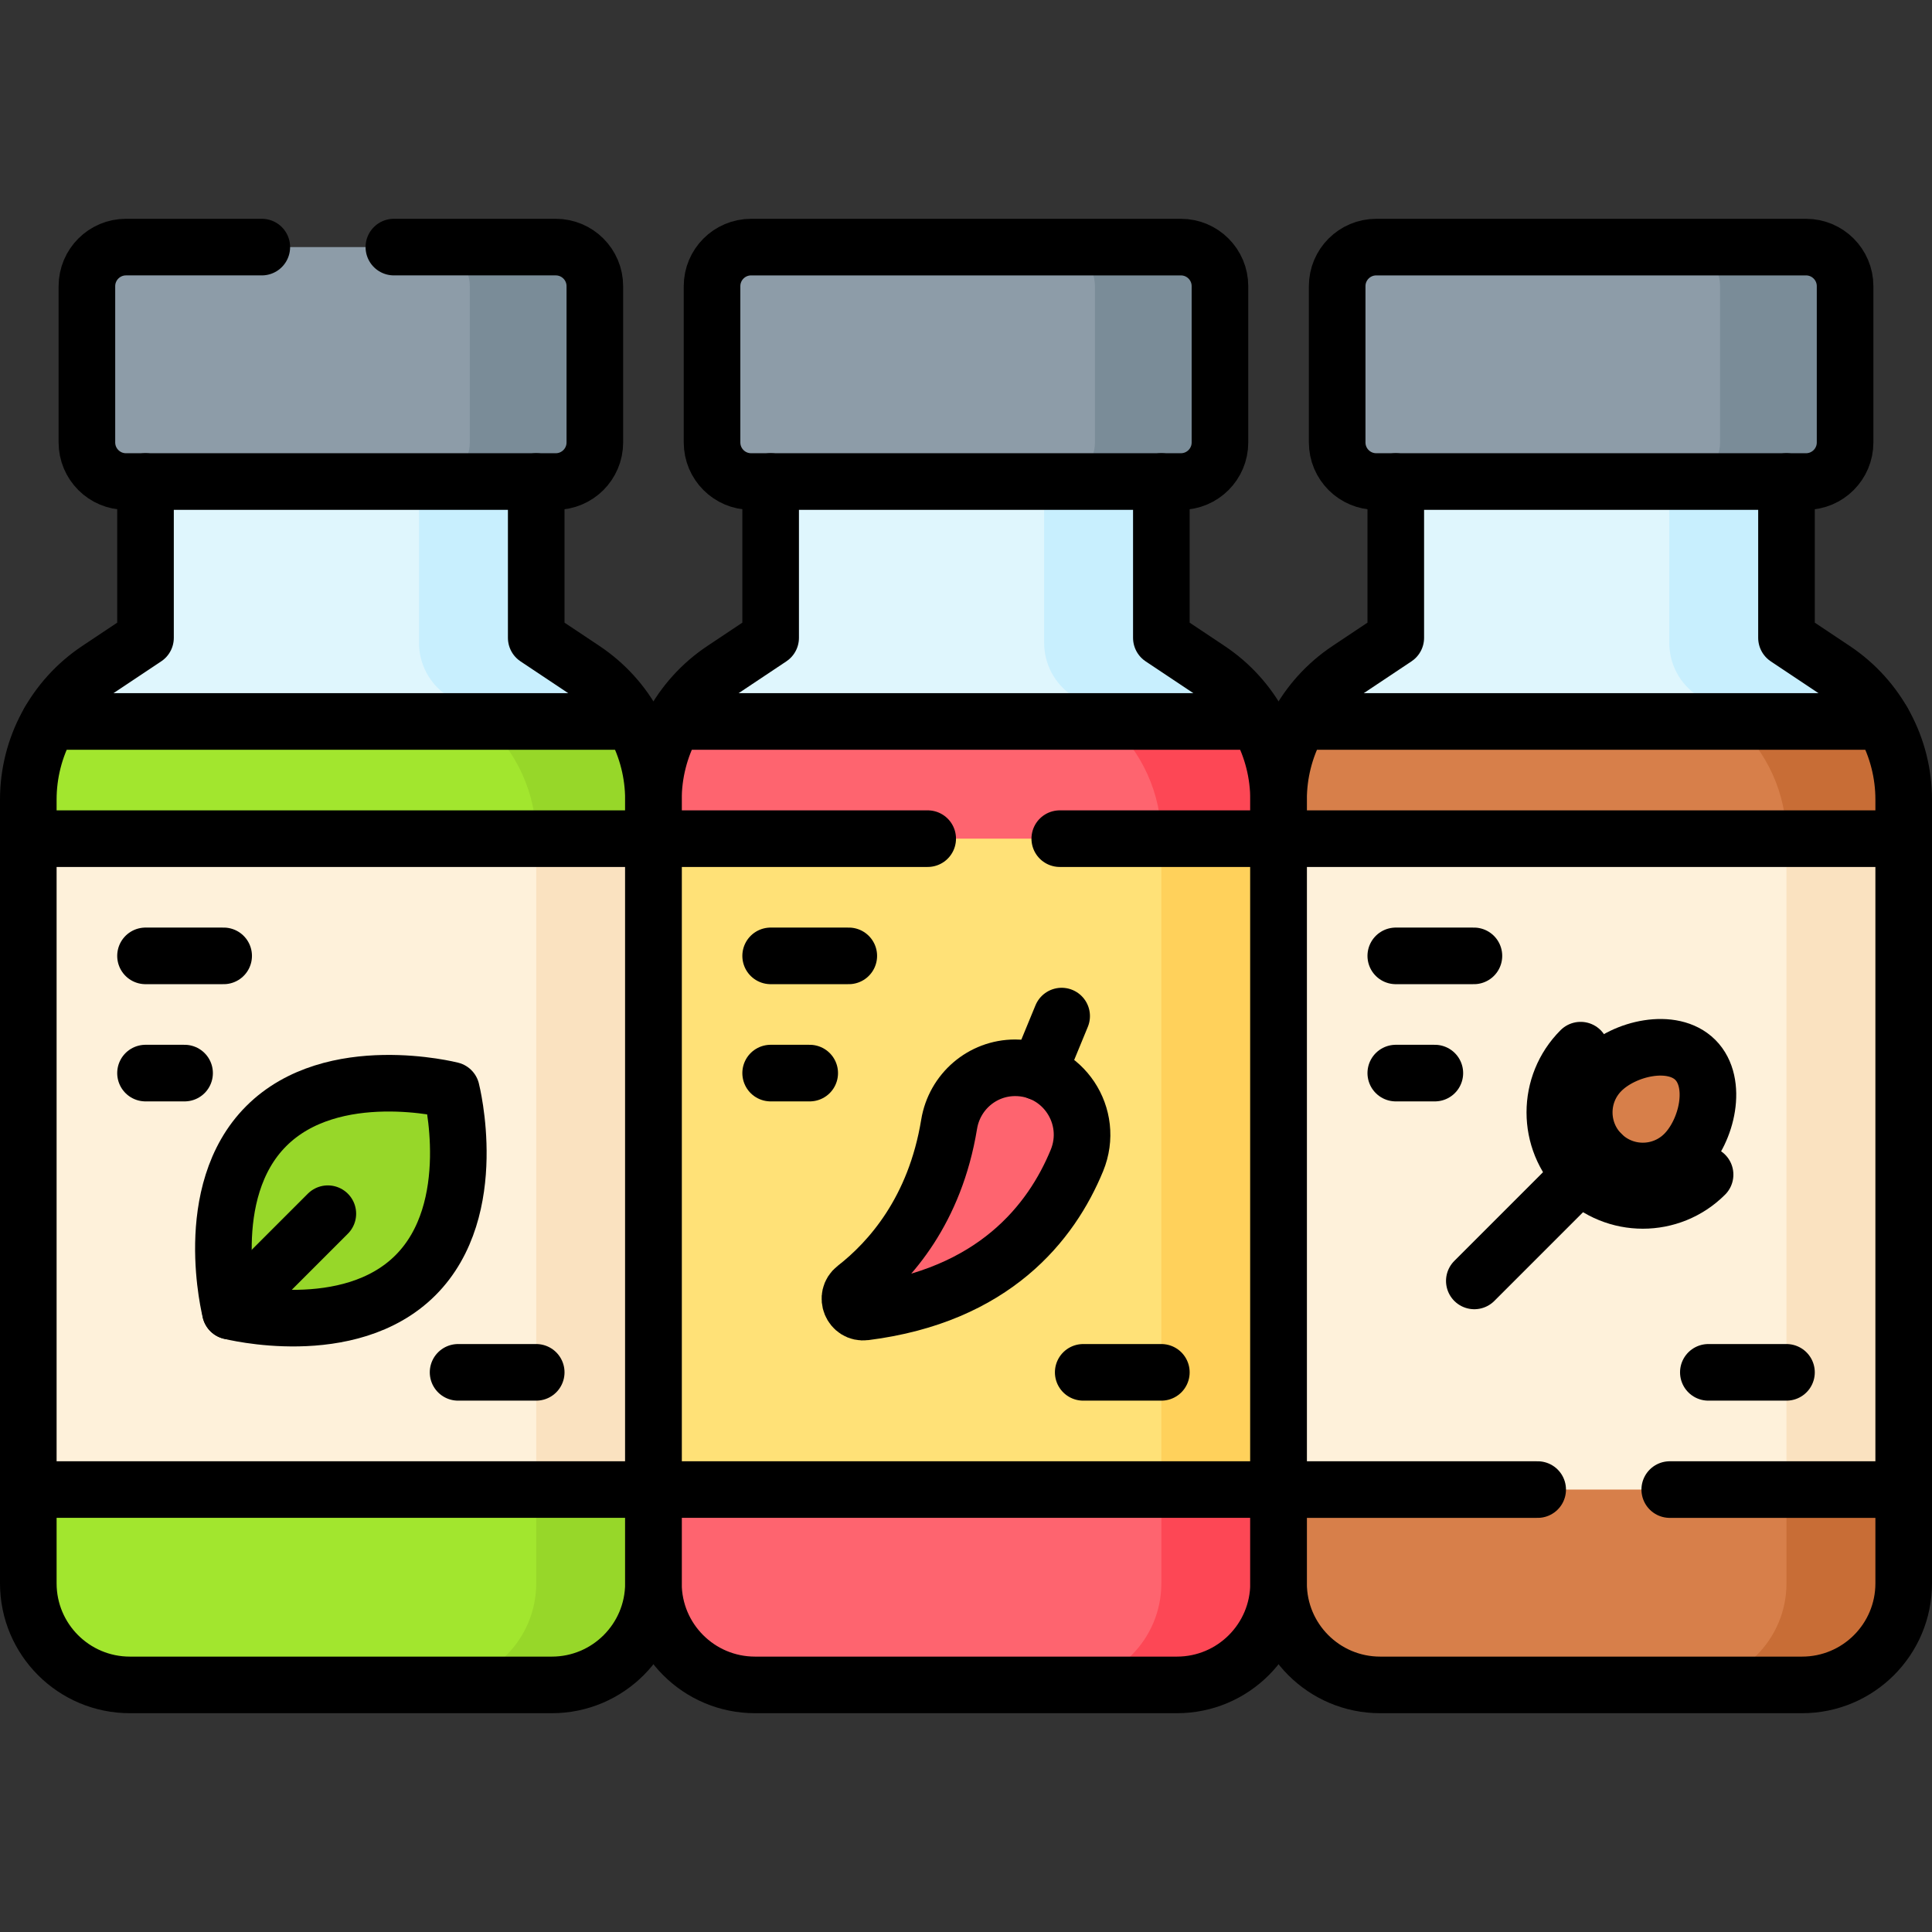
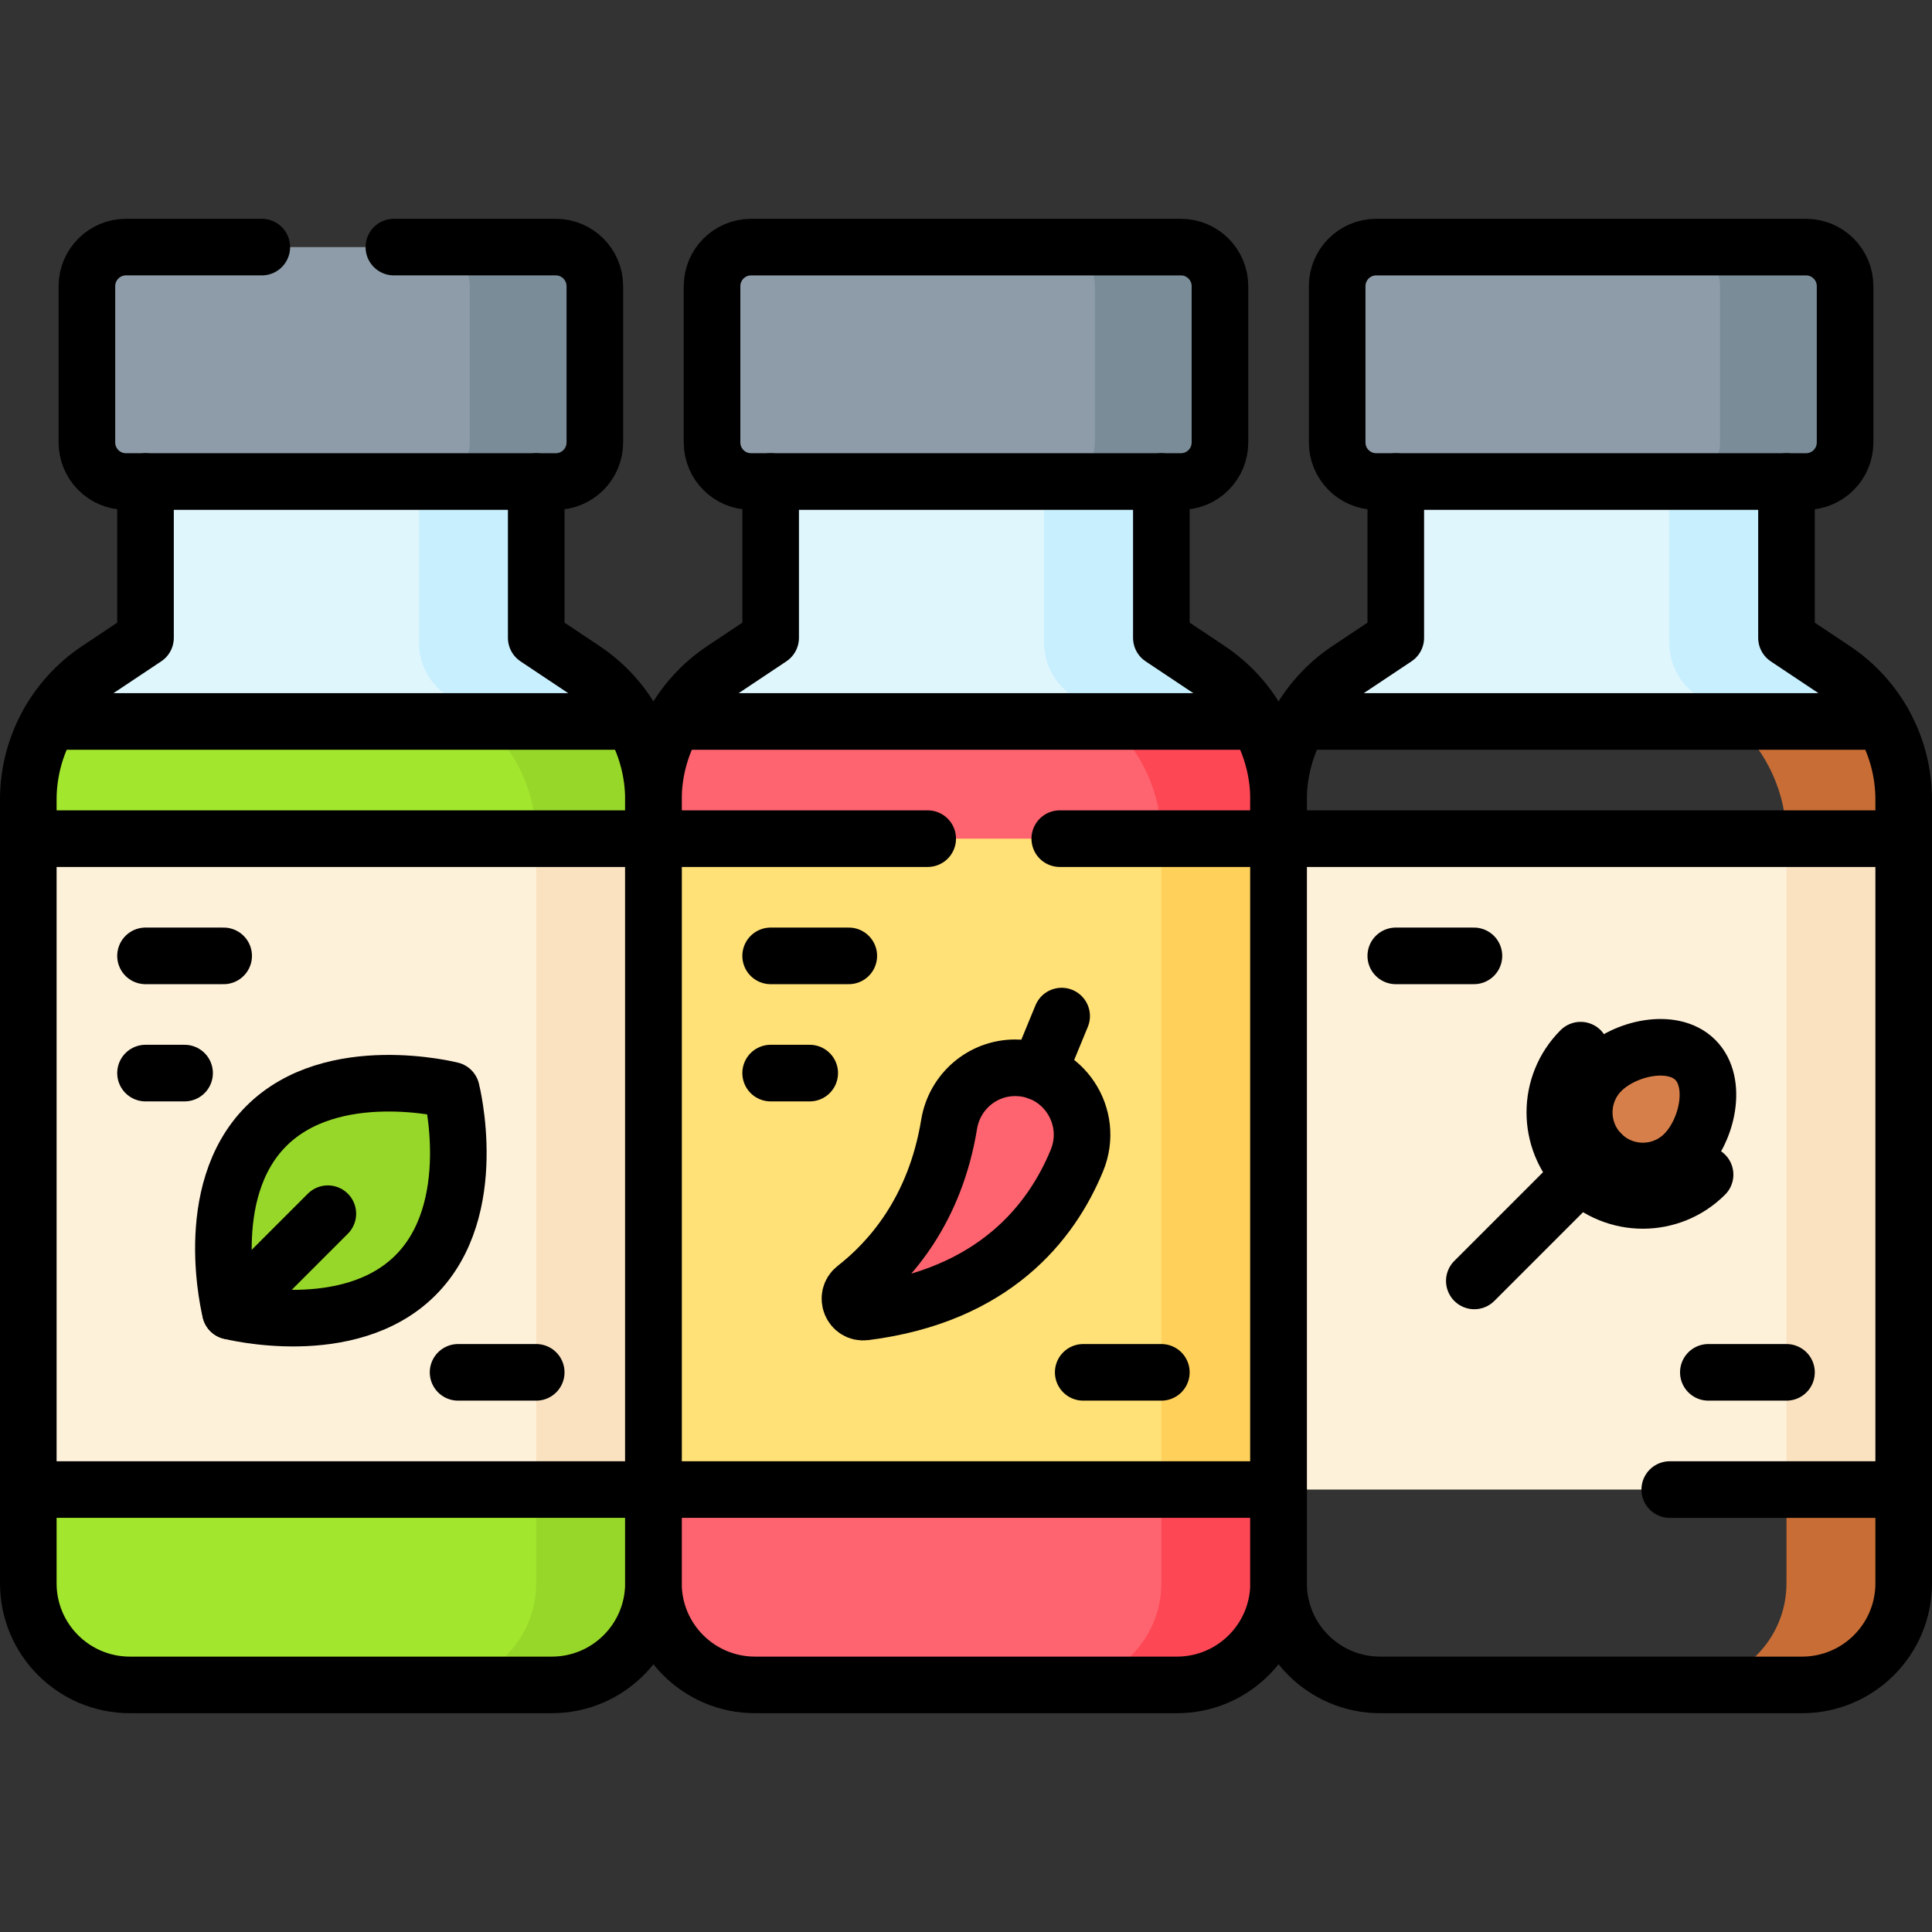
<svg xmlns="http://www.w3.org/2000/svg" version="1.1" id="Capa_1" x="0px" y="0px" viewBox="0 0 512 512" style="enable-background:new 0 0 512 512;" xml:space="preserve" width="512" height="512">
  <rect x="0" y="0" width="512" height="512" fill="#333333" stroke="none" />
  <g>
    <g>
      <path style="fill:#8D9CA8;" d="M312.948,127.61H199.052c-5.718,0-10.354-4.636-10.354-10.354V75.839&#10;&#09;&#09;&#09;c0-5.718,4.636-10.354,10.354-10.354h113.896c5.718,0,10.354,4.636,10.354,10.354v41.417&#10;&#09;&#09;&#09;C323.302,122.974,318.666,127.61,312.948,127.61z" />
      <path style="fill:#7A8C98;" d="M312.948,65.485h-33.133c5.718,0,10.354,4.636,10.354,10.354v41.417&#10;&#09;&#09;&#09;c0,5.718-4.636,10.354-10.354,10.354h33.133c5.718,0,10.354-4.636,10.354-10.354V75.839&#10;&#09;&#09;&#09;C323.302,70.121,318.666,65.485,312.948,65.485z" />
      <path style="fill:#FE646F;" d="M178.737,191.192c-3.585,6.207-5.571,13.323-5.571,20.708v207.697&#10;&#09;&#09;&#09;c0,14.868,12.053,26.921,26.921,26.921h111.825c14.868,0,26.921-12.053,26.921-26.921V211.901c0-7.386-1.985-14.501-5.571-20.708&#10;&#09;&#09;&#09;H178.737z" />
      <path style="fill:#FD4755;" d="M293.733,191.192c8.853,7.802,14.037,19.086,14.037,31.062v197.343&#10;&#09;&#09;&#09;c0,14.868-12.053,26.921-26.921,26.921h31.062c14.868,0,26.921-12.053,26.921-26.921V211.9c0-7.386-1.985-14.501-5.571-20.708&#10;&#09;&#09;&#09;H293.733z" />
      <path style="fill:#DFF6FD;" d="M191.609,177.44c-5.377,3.585-9.735,8.322-12.872,13.752h154.525&#10;&#09;&#09;&#09;c-3.137-5.431-7.495-10.168-12.872-13.752l-12.62-8.413V127.61H204.229v41.417L191.609,177.44z" />
      <path style="fill:#C8EFFE;" d="M284.214,184.385l5.113,3.409c1.557,1.038,3.022,2.179,4.406,3.398h39.529&#10;&#09;&#09;&#09;c-3.137-5.431-7.495-10.168-12.872-13.752l-12.62-8.413V127.61h-31.062v42.75C276.708,175.996,279.525,181.259,284.214,184.385z" />
      <rect x="173.167" y="222.255" style="fill:#FFE177;" width="165.667" height="172.493" />
      <rect x="307.771" y="222.255" style="fill:#FFD15B;" width="31.062" height="172.493" />
      <g>
        <path style="fill:#FE646F;" d="M269.035,282.975L269.035,282.975c12.663,0,21.178,12.862,16.357,24.572&#10;&#09;&#09;&#09;&#09;c-6.768,16.441-21.979,35.832-56.165,40.15c-3.591,0.454-5.447-4.116-2.591-6.339c9.292-7.234,21.166-20.64,24.893-43.417&#10;&#09;&#09;&#09;&#09;C252.938,289.333,260.313,282.975,269.035,282.975z" />
      </g>
    </g>
    <g>
      <path style="fill:#8D9CA8;" d="M478.615,127.61H364.719c-5.718,0-10.354-4.636-10.354-10.354V75.839&#10;&#09;&#09;&#09;c0-5.718,4.636-10.354,10.354-10.354h113.896c5.718,0,10.354,4.636,10.354,10.354v41.417&#10;&#09;&#09;&#09;C488.969,122.974,484.333,127.61,478.615,127.61z" />
      <path style="fill:#7A8C98;" d="M478.615,65.485h-33.133c5.718,0,10.354,4.636,10.354,10.354v41.417&#10;&#09;&#09;&#09;c0,5.718-4.636,10.354-10.354,10.354h33.133c5.718,0,10.354-4.636,10.354-10.354V75.839&#10;&#09;&#09;&#09;C488.969,70.121,484.333,65.485,478.615,65.485z" />
-       <path style="fill:#D77F4A;" d="M344.404,191.192c-3.585,6.207-5.571,13.323-5.571,20.708v207.697&#10;&#09;&#09;&#09;c0,14.868,12.053,26.921,26.921,26.921h111.825c14.868,0,26.921-12.053,26.921-26.921V211.901c0-7.386-1.985-14.501-5.571-20.708&#10;&#09;&#09;&#09;H344.404z" />
      <path style="fill:#C86D36;" d="M459.4,191.192c8.853,7.802,14.037,19.086,14.037,31.062v197.343&#10;&#09;&#09;&#09;c0,14.868-12.053,26.921-26.921,26.921h31.062c14.868,0,26.921-12.053,26.921-26.921V211.9c0-7.386-1.985-14.501-5.571-20.708&#10;&#09;&#09;&#09;H459.4z" />
      <path style="fill:#DFF6FD;" d="M357.276,177.44c-5.377,3.585-9.735,8.322-12.872,13.752h154.525&#10;&#09;&#09;&#09;c-3.137-5.431-7.495-10.168-12.872-13.752l-12.62-8.413V127.61H369.896v41.417L357.276,177.44z" />
      <path style="fill:#C8EFFE;" d="M449.881,184.385l5.113,3.409c1.557,1.038,3.022,2.179,4.406,3.398h39.529&#10;&#09;&#09;&#09;c-3.137-5.431-7.495-10.168-12.872-13.752l-12.62-8.413V127.61h-31.062v42.75C442.375,175.996,445.192,181.259,449.881,184.385z" />
      <rect x="338.833" y="222.255" style="fill:#FEF1DA;" width="165.667" height="172.493" />
      <rect x="473.437" y="222.255" style="fill:#FAE2C0;" width="31.062" height="172.493" />
      <g>
        <path style="fill:#D77F4A;" d="M446.354,305.778c-6.065,6.065-15.899,6.065-21.965,0c-6.065-6.065-6.065-15.899,0-21.965&#10;&#09;&#09;&#09;&#09;c6.065-6.065,18.828-8.994,24.893-2.929C455.348,286.951,452.419,299.713,446.354,305.778z" />
      </g>
    </g>
    <g>
      <path style="fill:#8D9CA8;" d="M147.281,127.61H33.385c-5.718,0-10.354-4.636-10.354-10.354V75.839&#10;&#09;&#09;&#09;c0-5.718,4.636-10.354,10.354-10.354h113.896c5.718,0,10.354,4.636,10.354,10.354v41.417&#10;&#09;&#09;&#09;C157.635,122.974,153,127.61,147.281,127.61z" />
      <path style="fill:#7A8C98;" d="M147.281,65.485h-33.133c5.718,0,10.354,4.636,10.354,10.354v41.417&#10;&#09;&#09;&#09;c0,5.718-4.636,10.354-10.354,10.354h33.133c5.718,0,10.354-4.636,10.354-10.354V75.839C157.635,70.121,153,65.485,147.281,65.485&#10;&#09;&#09;&#09;z" />
      <path style="fill:#A2E62E;" d="M13.071,191.192C9.485,197.399,7.5,204.515,7.5,211.901v207.697&#10;&#09;&#09;&#09;c0,14.868,12.053,26.921,26.921,26.921h111.825c14.868,0,26.921-12.053,26.921-26.921V211.901c0-7.386-1.985-14.501-5.571-20.708&#10;&#09;&#09;&#09;H13.071z" />
      <path style="fill:#97D729;" d="M128.067,191.192c8.853,7.802,14.037,19.086,14.037,31.062v197.343&#10;&#09;&#09;&#09;c0,14.868-12.053,26.921-26.921,26.921h31.062c14.868,0,26.921-12.053,26.921-26.921V211.9c0-7.386-1.985-14.501-5.571-20.708&#10;&#09;&#09;&#09;H128.067z" />
      <path style="fill:#DFF6FD;" d="M25.943,177.44c-5.377,3.585-9.735,8.322-12.872,13.752h154.525&#10;&#09;&#09;&#09;c-3.137-5.431-7.495-10.168-12.872-13.752l-12.62-8.413V127.61H38.562v41.417L25.943,177.44z" />
      <path style="fill:#C8EFFE;" d="M118.548,184.385l5.114,3.409c1.557,1.038,3.022,2.179,4.406,3.398h39.529&#10;&#09;&#09;&#09;c-3.137-5.431-7.495-10.168-12.872-13.752l-12.62-8.413V127.61h-31.062v42.75C111.042,175.996,113.858,181.259,118.548,184.385z" />
      <rect x="7.5" y="222.255" style="fill:#FEF1DA;" width="165.667" height="172.493" />
      <rect x="142.104" y="222.255" style="fill:#FAE2C0;" width="31.062" height="172.493" />
      <path style="fill:#97D729;" d="M119.619,288.906c0,0,8.054,31.482-9.518,49.054s-49.054,9.518-49.054,9.518&#10;&#09;&#09;&#09;s-8.054-31.482,9.518-49.054C88.137,280.853,119.619,288.906,119.619,288.906z" />
    </g>
    <line style="fill:none;stroke:#000000;stroke-width:15;stroke-linecap:round;stroke-linejoin:round;stroke-miterlimit:10;" x1="178.737" y1="191.192" x2="333.263" y2="191.192" />
    <line style="fill:none;stroke:#000000;stroke-width:15;stroke-linecap:round;stroke-linejoin:round;stroke-miterlimit:10;" x1="338.83" y1="222.252" x2="280.85" y2="222.252" />
    <line style="fill:none;stroke:#000000;stroke-width:15;stroke-linecap:round;stroke-linejoin:round;stroke-miterlimit:10;" x1="245.85" y1="222.252" x2="173.17" y2="222.252" />
    <line style="fill:none;stroke:#000000;stroke-width:15;stroke-linecap:round;stroke-linejoin:round;stroke-miterlimit:10;" x1="338.833" y1="394.747" x2="173.167" y2="394.747" />
    <path style="fill:none;stroke:#000000;stroke-width:15;stroke-linecap:round;stroke-linejoin:round;stroke-miterlimit:10;" d="&#10;&#09;&#09;M204.229,127.61v41.417l-12.62,8.413c-11.522,7.681-18.443,20.613-18.443,34.461v207.697c0,14.868,12.053,26.921,26.921,26.921&#10;&#09;&#09;h111.825c14.868,0,26.921-12.053,26.921-26.921V211.901c0-13.848-6.921-26.779-18.443-34.461l-12.62-8.413V127.61" />
    <path style="fill:none;stroke:#000000;stroke-width:15;stroke-linecap:round;stroke-linejoin:round;stroke-miterlimit:10;" d="&#10;&#09;&#09;M312.948,127.61H199.052c-5.718,0-10.354-4.636-10.354-10.354V75.839c0-5.718,4.636-10.354,10.354-10.354h113.896&#10;&#09;&#09;c5.718,0,10.354,4.636,10.354,10.354v41.417C323.302,122.974,318.666,127.61,312.948,127.61z" />
    <path style="fill:none;stroke:#000000;stroke-width:15;stroke-linecap:round;stroke-linejoin:round;stroke-miterlimit:10;" d="&#10;&#09;&#09;M269.035,282.975L269.035,282.975c12.663,0,21.178,12.862,16.357,24.572c-6.768,16.441-21.979,35.832-56.165,40.15&#10;&#09;&#09;c-3.591,0.454-5.447-4.116-2.591-6.339c9.292-7.234,21.166-20.64,24.893-43.417C252.938,289.333,260.313,282.975,269.035,282.975z" />
    <line style="fill:none;stroke:#000000;stroke-width:15;stroke-linecap:round;stroke-linejoin:round;stroke-miterlimit:10;" x1="275.246" y1="284.088" x2="281.348" y2="269.273" />
    <line style="fill:none;stroke:#000000;stroke-width:15;stroke-linecap:round;stroke-linejoin:round;stroke-miterlimit:10;" x1="204.229" y1="253.317" x2="224.937" y2="253.317" />
    <line style="fill:none;stroke:#000000;stroke-width:15;stroke-linecap:round;stroke-linejoin:round;stroke-miterlimit:10;" x1="204.229" y1="284.38" x2="214.583" y2="284.38" />
    <line style="fill:none;stroke:#000000;stroke-width:15;stroke-linecap:round;stroke-linejoin:round;stroke-miterlimit:10;" x1="307.771" y1="363.685" x2="287.062" y2="363.685" />
    <line style="fill:none;stroke:#000000;stroke-width:15;stroke-linecap:round;stroke-linejoin:round;stroke-miterlimit:10;" x1="344.404" y1="191.192" x2="498.929" y2="191.192" />
    <line style="fill:none;stroke:#000000;stroke-width:15;stroke-linecap:round;stroke-linejoin:round;stroke-miterlimit:10;" x1="338.833" y1="222.255" x2="504.5" y2="222.255" />
-     <line style="fill:none;stroke:#000000;stroke-width:15;stroke-linecap:round;stroke-linejoin:round;stroke-miterlimit:10;" x1="407.5" y1="394.752" x2="338.83" y2="394.752" />
    <line style="fill:none;stroke:#000000;stroke-width:15;stroke-linecap:round;stroke-linejoin:round;stroke-miterlimit:10;" x1="504.5" y1="394.752" x2="442.5" y2="394.752" />
    <path style="fill:none;stroke:#000000;stroke-width:15;stroke-linecap:round;stroke-linejoin:round;stroke-miterlimit:10;" d="&#10;&#09;&#09;M369.896,127.61v41.417l-12.62,8.413c-11.522,7.681-18.443,20.613-18.443,34.461v207.697c0,14.868,12.053,26.921,26.921,26.921&#10;&#09;&#09;h111.825c14.868,0,26.921-12.053,26.921-26.921V211.901c0-13.848-6.921-26.779-18.443-34.461l-12.62-8.413V127.61" />
    <path style="fill:none;stroke:#000000;stroke-width:15;stroke-linecap:round;stroke-linejoin:round;stroke-miterlimit:10;" d="&#10;&#09;&#09;M478.615,127.61H364.719c-5.718,0-10.354-4.636-10.354-10.354V75.839c0-5.718,4.636-10.354,10.354-10.354h113.896&#10;&#09;&#09;c5.718,0,10.354,4.636,10.354,10.354v41.417C488.969,122.974,484.333,127.61,478.615,127.61z" />
    <line style="fill:none;stroke:#000000;stroke-width:15;stroke-linecap:round;stroke-linejoin:round;stroke-miterlimit:10;" x1="369.896" y1="253.317" x2="390.604" y2="253.317" />
-     <line style="fill:none;stroke:#000000;stroke-width:15;stroke-linecap:round;stroke-linejoin:round;stroke-miterlimit:10;" x1="369.896" y1="284.38" x2="380.25" y2="284.38" />
    <line style="fill:none;stroke:#000000;stroke-width:15;stroke-linecap:round;stroke-linejoin:round;stroke-miterlimit:10;" x1="473.437" y1="363.685" x2="452.729" y2="363.685" />
    <path style="fill:none;stroke:#000000;stroke-width:15;stroke-linecap:round;stroke-linejoin:round;stroke-miterlimit:10;" d="&#10;&#09;&#09;M446.354,305.778c-6.065,6.065-15.899,6.065-21.965,0c-6.065-6.065-6.065-15.899,0-21.965c6.065-6.065,18.828-8.994,24.893-2.929&#10;&#09;&#09;C455.348,286.951,452.419,299.713,446.354,305.778z" />
    <path style="fill:none;stroke:#000000;stroke-width:15;stroke-linecap:round;stroke-linejoin:round;stroke-miterlimit:10;" d="&#10;&#09;&#09;M451.865,311.29c-9.109,9.109-23.878,9.109-32.987,0s-9.109-23.878,0-32.987" />
    <line style="fill:none;stroke:#000000;stroke-width:15;stroke-linecap:round;stroke-linejoin:round;stroke-miterlimit:10;" x1="424.389" y1="305.778" x2="390.71" y2="339.457" />
    <line style="fill:none;stroke:#000000;stroke-width:15;stroke-linecap:round;stroke-linejoin:round;stroke-miterlimit:10;" x1="13.071" y1="191.192" x2="167.596" y2="191.192" />
    <line style="fill:none;stroke:#000000;stroke-width:15;stroke-linecap:round;stroke-linejoin:round;stroke-miterlimit:10;" x1="7.5" y1="222.255" x2="173.167" y2="222.255" />
    <line style="fill:none;stroke:#000000;stroke-width:15;stroke-linecap:round;stroke-linejoin:round;stroke-miterlimit:10;" x1="173.167" y1="394.747" x2="7.5" y2="394.747" />
    <path style="fill:none;stroke:#000000;stroke-width:15;stroke-linecap:round;stroke-linejoin:round;stroke-miterlimit:10;" d="&#10;&#09;&#09;M38.562,127.61v41.417l-12.62,8.413C14.421,185.121,7.5,198.053,7.5,211.901v207.697c0,14.868,12.053,26.921,26.921,26.921h111.825&#10;&#09;&#09;c14.868,0,26.921-12.053,26.921-26.921V211.901c0-13.848-6.921-26.779-18.443-34.461l-12.62-8.413V127.61" />
    <path style="fill:none;stroke:#000000;stroke-width:15;stroke-linecap:round;stroke-linejoin:round;stroke-miterlimit:10;" d="&#10;&#09;&#09;M104.38,65.482h42.9c5.72,0,10.36,4.64,10.36,10.36v41.41c0,5.72-4.64,10.36-10.36,10.36H33.39c-5.72,0-10.36-4.64-10.36-10.36&#10;&#09;&#09;v-41.41c0-5.72,4.64-10.36,10.36-10.36h35.99" />
    <line style="fill:none;stroke:#000000;stroke-width:15;stroke-linecap:round;stroke-linejoin:round;stroke-miterlimit:10;" x1="38.562" y1="253.317" x2="59.271" y2="253.317" />
    <line style="fill:none;stroke:#000000;stroke-width:15;stroke-linecap:round;stroke-linejoin:round;stroke-miterlimit:10;" x1="38.562" y1="284.38" x2="48.917" y2="284.38" />
    <line style="fill:none;stroke:#000000;stroke-width:15;stroke-linecap:round;stroke-linejoin:round;stroke-miterlimit:10;" x1="142.104" y1="363.685" x2="121.396" y2="363.685" />
    <path style="fill:none;stroke:#000000;stroke-width:15;stroke-linecap:round;stroke-linejoin:round;stroke-miterlimit:10;" d="&#10;&#09;&#09;M119.619,288.906c0,0,8.054,31.482-9.518,49.054s-49.054,9.518-49.054,9.518s-8.054-31.482,9.518-49.054&#10;&#09;&#09;C88.137,280.853,119.619,288.906,119.619,288.906z" />
    <line style="fill:none;stroke:#000000;stroke-width:15;stroke-linecap:round;stroke-linejoin:round;stroke-miterlimit:10;" x1="61.047" y1="347.478" x2="86.882" y2="321.643" />
  </g>
</svg>